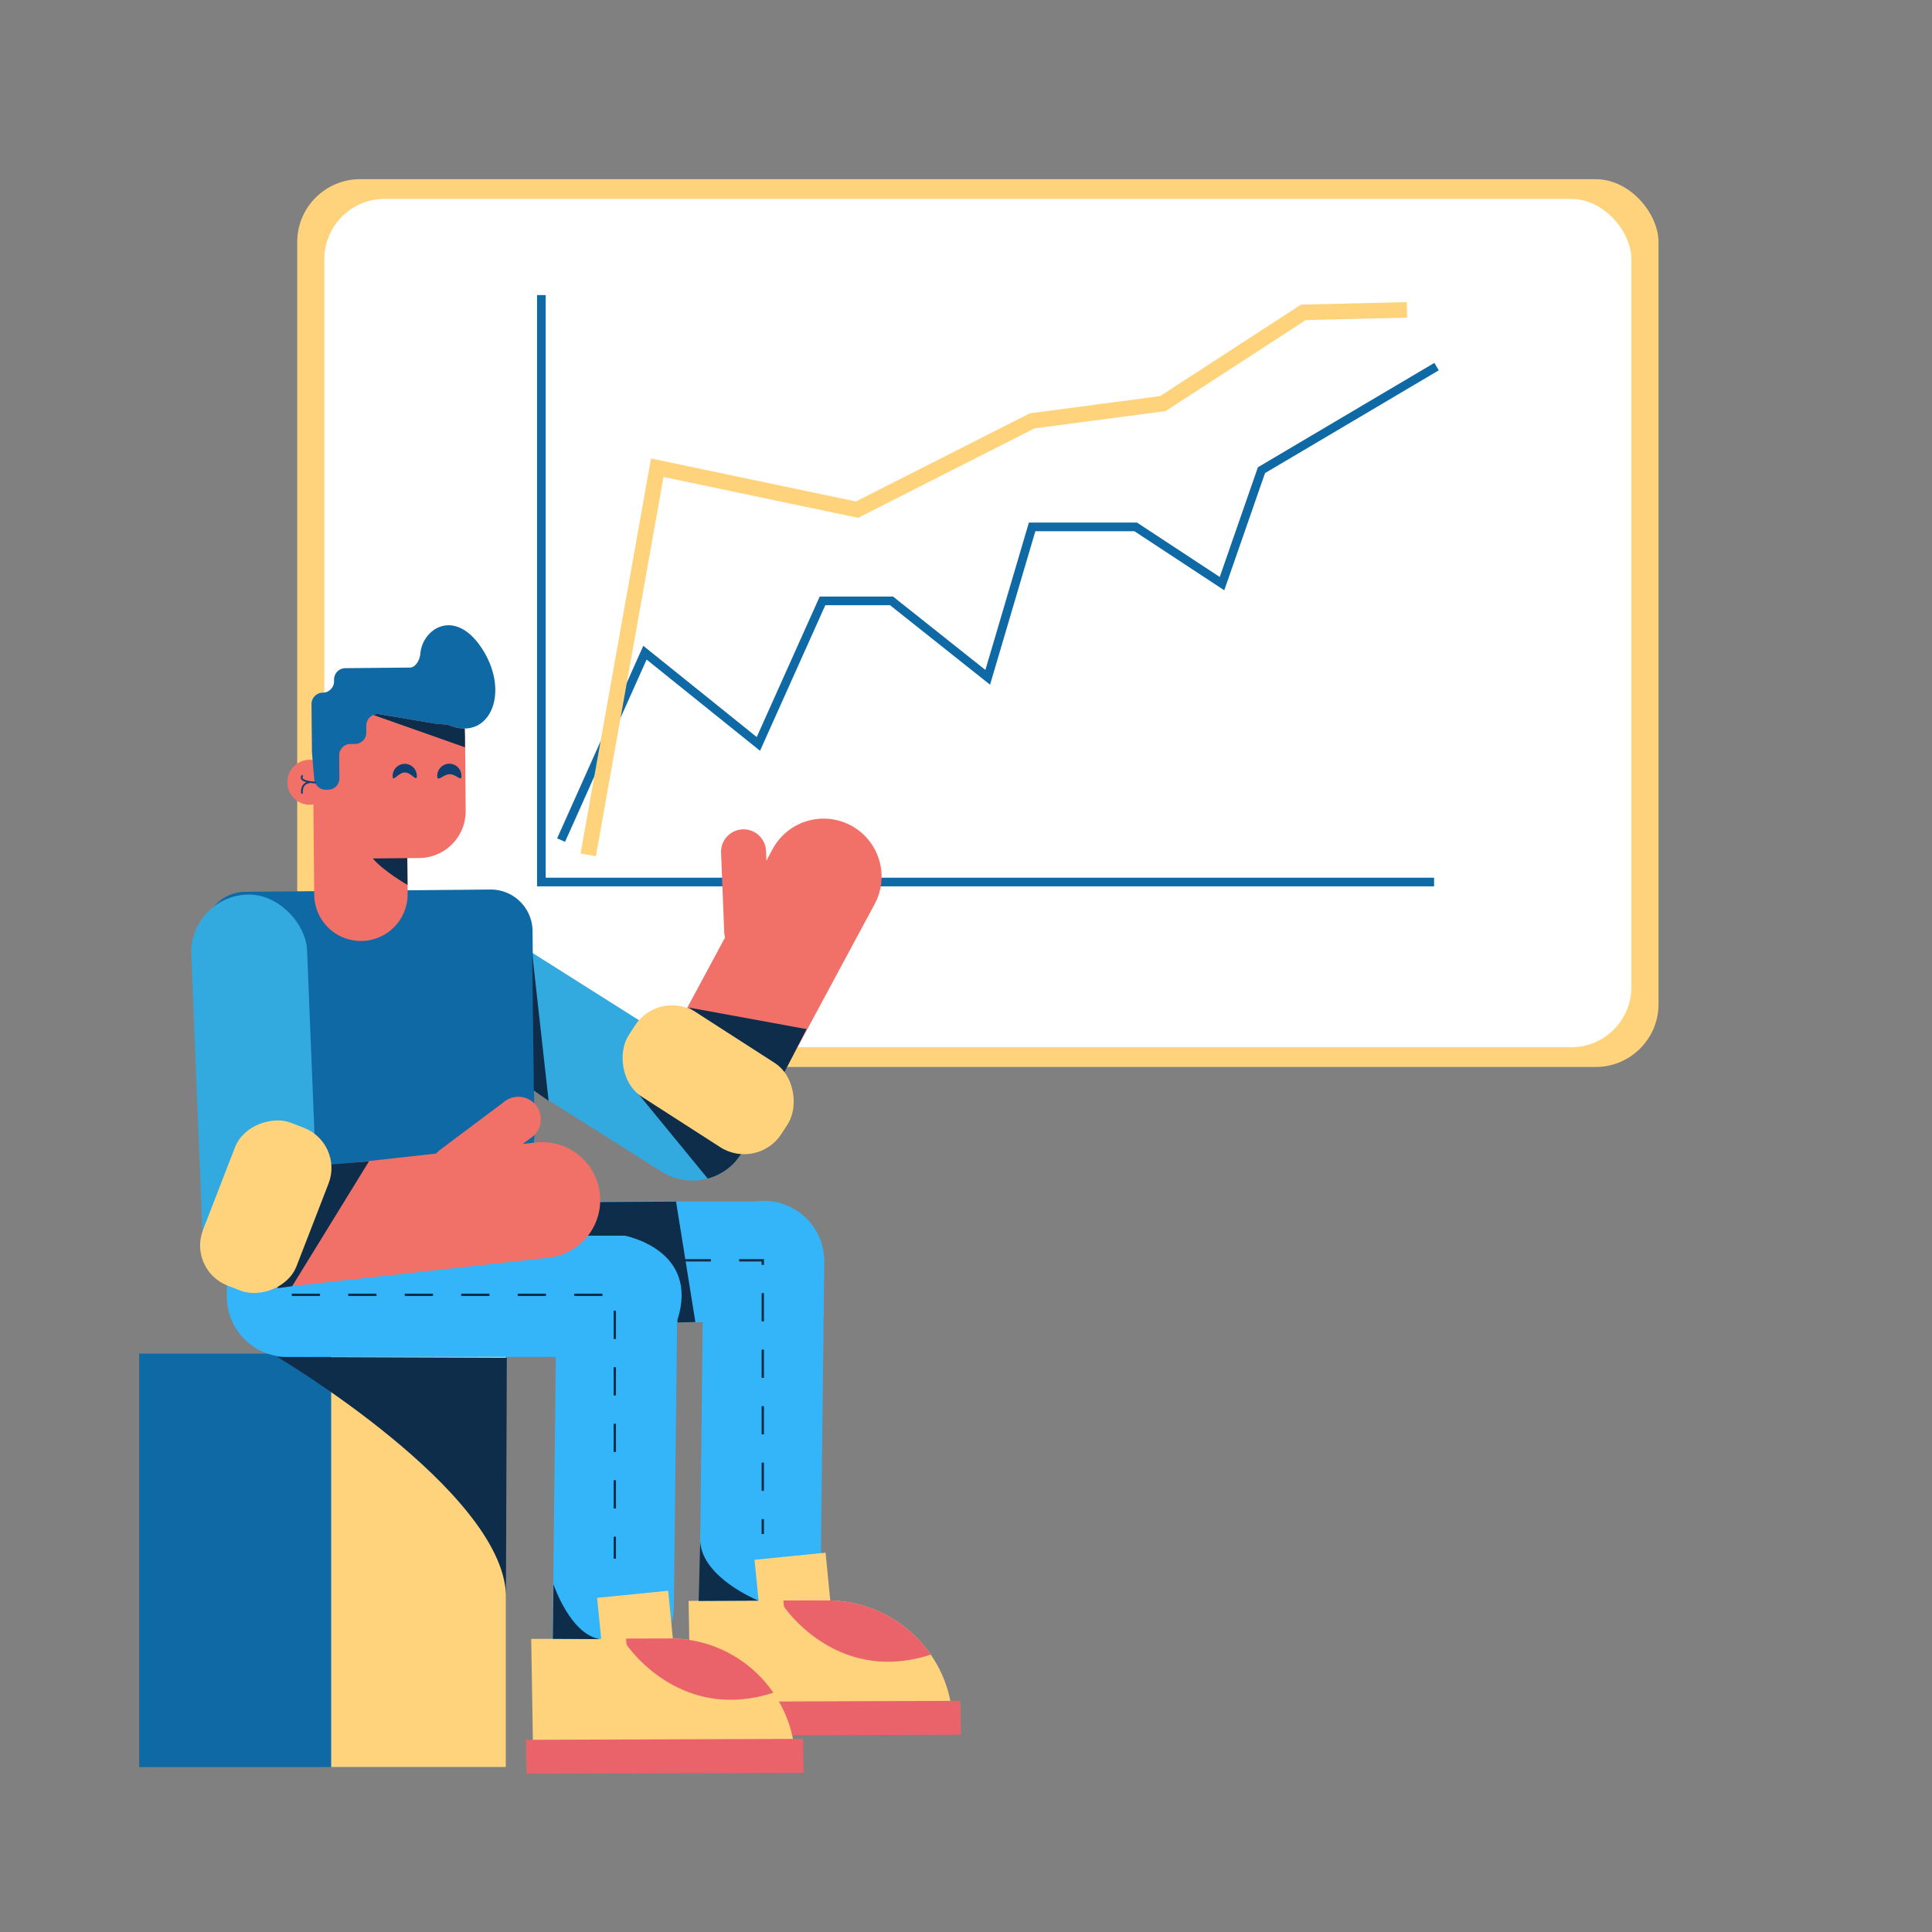
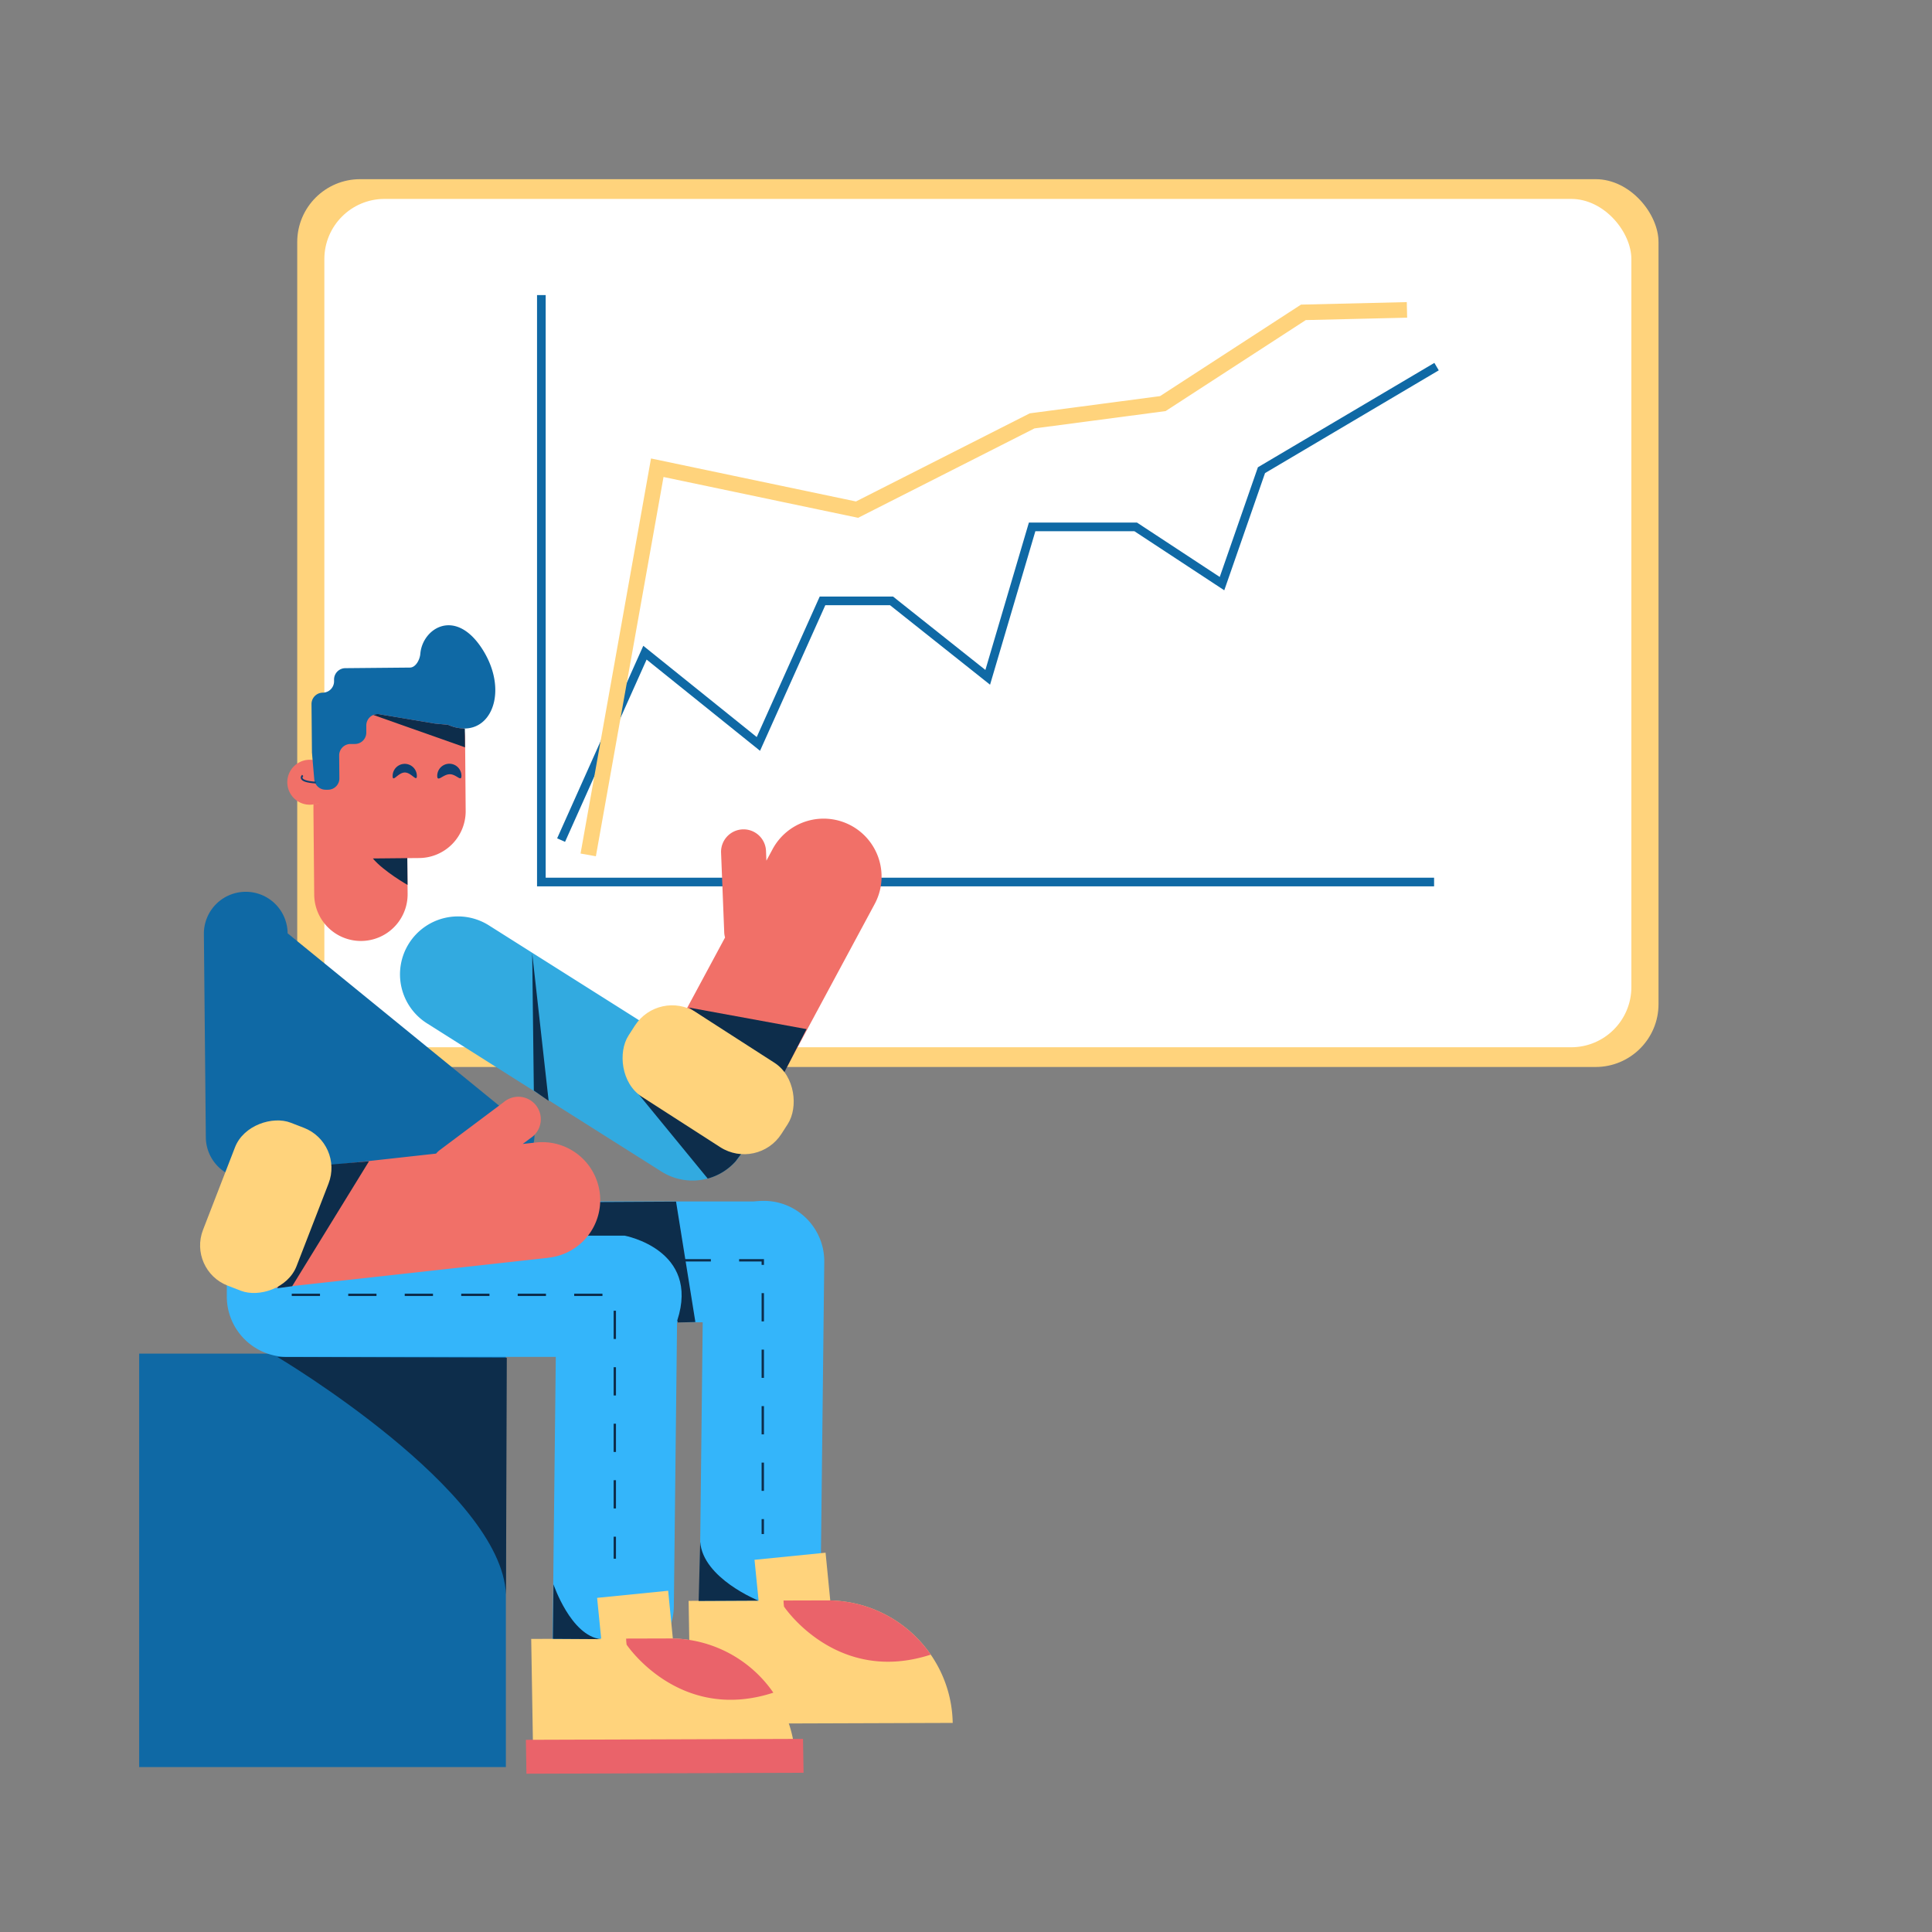
<svg xmlns="http://www.w3.org/2000/svg" id="Capa_1" data-name="Capa 1" viewBox="0 0 1116.96 1117.13">
  <rect x="0" y="0" width="1116.96" height="1117.13" fill="#808080" stroke="none" />
  <title>Mesa de trabajo 77</title>
  <rect x="171.84" y="103.59" width="787.01" height="513.27" rx="36.36" fill="#ffd37c" />
  <rect x="187.52" y="115" width="755.64" height="490.46" rx="34.82" fill="#fff" />
  <polyline points="324.39 485.69 372.87 377.34 438.45 430.09 475.52 347.4 515.44 347.4 571.04 391.59 596.71 304.62 656.59 304.62 706.49 337.42 729.3 271.83 830.53 211.95" fill="none" stroke="#0f69a5" stroke-miterlimit="10" stroke-width="5" />
  <polyline points="312.98 170.6 312.98 509.93 829.1 509.93" fill="none" stroke="#0f69a5" stroke-miterlimit="10" stroke-width="5" />
  <polyline points="340.07 494.25 379.99 270.41 495.48 294.64 596.71 243.32 672.27 233.34 753.54 180.58 813.42 179.16" fill="none" stroke="#ffd37c" stroke-miterlimit="10" stroke-width="9" />
  <path d="M505.49,523l-75.81,140.9a33.5,33.5,0,1,1-59-31.75L419.18,542a12.45,12.45,0,0,1-.48-3l-1.82-46a13,13,0,0,1,12.48-13.51,12.84,12.84,0,0,1,2.64.16A13,13,0,0,1,442.86,492l.22,5.59,3.41-6.34a33.5,33.5,0,1,1,59,31.74Z" fill="#f17068" />
  <polygon points="398.21 582.5 453.46 619.92 466.29 594.97 398.21 582.5" fill="#0d2d4b" />
  <path d="M428.7,666.89a33.68,33.68,0,0,1-3.38,4.48,33.54,33.54,0,0,1-42.83,6L247.22,591.86A33.5,33.5,0,1,1,283,535.22l135.27,85.46A33.5,33.5,0,0,1,428.7,666.89Z" fill="#32aae0" />
  <path d="M428.7,666.89l-3.38,4.48a33.3,33.3,0,0,1-16.17,10L369,632.39Z" fill="#0d2d4b" />
  <rect x="80.46" y="782.57" width="212" height="239.04" fill="#0f69a5" />
-   <rect x="191.46" y="782.57" width="101" height="239.04" fill="#ffd37c" />
  <path d="M440.64,694.24h0a34.94,34.94,0,0,1,34.94,34.94V902.25a34.94,34.94,0,0,1-34.94,34.94H405.7a0,0,0,0,1,0,0v-208A34.94,34.94,0,0,1,440.64,694.24Z" transform="translate(9.26 -4.93) rotate(0.65)" fill="#34b5fa" />
  <path d="M550.79,996.08l-151.5.51-1.18-71.07,40.46-.15-2.36-23.59,41.08-4.11L480,925.28A72.45,72.45,0,0,1,538.1,956.6q1.21,1.75,2.31,3.57A71.3,71.3,0,0,1,550.79,996.08Z" fill="#ffd37c" />
-   <polygon points="555.57 1002.9 395.35 1003.45 395.03 983.85 555.25 983.31 555.57 1002.9" fill="#ea636a" />
  <path d="M453,925.32l25.26-.07A72.47,72.47,0,0,1,538.1,956.6c-54.49,17.75-84.83-27.76-84.83-27.76A27.58,27.58,0,0,1,453,925.32Z" fill="#ea636a" />
  <path d="M343.65,598H378.6a0,0,0,0,1,0,0v228.2a34.94,34.94,0,0,1-34.94,34.94h0a34.94,34.94,0,0,1-34.94-34.94V632.91A34.94,34.94,0,0,1,343.65,598Z" transform="translate(-385.88 1073.19) rotate(-90)" fill="#34b5fa" />
  <path d="M355.64,720.24h0a34.94,34.94,0,0,1,34.94,34.94V928.25a34.94,34.94,0,0,1-34.94,34.94H320.7a0,0,0,0,1,0,0v-208a34.94,34.94,0,0,1,34.94-34.94Z" transform="translate(9.55 -3.97) rotate(0.65)" fill="#34b5fa" />
  <path d="M459.79,1018.08l-151.5.51-1.18-71.07,40.46-.15-2.36-23.59,41.08-4.11L389,947.28A72.45,72.45,0,0,1,447.1,978.6q1.22,1.75,2.31,3.57A71.3,71.3,0,0,1,459.79,1018.08Z" fill="#ffd37c" />
  <path d="M362,947.32l25.26-.07A72.47,72.47,0,0,1,447.1,978.6c-54.49,17.75-84.83-27.76-84.83-27.76A27.58,27.58,0,0,1,362,947.32Z" fill="#ea636a" />
  <path d="M262.65,618H297.6a0,0,0,0,1,0,0v228.2a34.94,34.94,0,0,1-34.94,34.94h0a34.94,34.94,0,0,1-34.94-34.94V652.91A34.94,34.94,0,0,1,262.65,618Z" transform="translate(-486.88 1012.19) rotate(-90)" fill="#34b5fa" />
-   <path d="M294.55,678.24l.16,16.45a16.11,16.11,0,0,1-15.95,16.25L155,712.08a16.11,16.11,0,0,1-16.25-16l-.14-15A24.19,24.19,0,0,1,119,657.64L117.87,540a24.21,24.21,0,0,1,24-24.42l141.61-1.31a24.19,24.19,0,0,1,24.41,24L309,655.89A24.2,24.2,0,0,1,294.55,678.24Z" fill="#0f69a5" />
+   <path d="M294.55,678.24l.16,16.45a16.11,16.11,0,0,1-15.95,16.25L155,712.08a16.11,16.11,0,0,1-16.25-16l-.14-15A24.19,24.19,0,0,1,119,657.64L117.87,540a24.21,24.21,0,0,1,24-24.42a24.19,24.19,0,0,1,24.41,24L309,655.89A24.2,24.2,0,0,1,294.55,678.24Z" fill="#0f69a5" />
  <path d="M184.17,464.23a13,13,0,0,1-3,.87v-.84Z" fill="#f17068" />
  <path d="M184.17,464.23a13,13,0,0,1-3,.87v-.84Z" fill="#f17068" />
  <path d="M269.22,468.75a27.07,27.07,0,0,1-26.81,27.31l-6.94.06.19,20.64a27,27,0,0,1-54,.49l-.44-47.69,0-4.46a13,13,0,0,0,3-.87l-3,0v.84a13.16,13.16,0,0,1-2,.17,13,13,0,1,1-.24-26,12,12,0,0,1,2,.14l-.1-11.46a27.07,27.07,0,0,1,26.81-27.32l33.88-.31a27.07,27.07,0,0,1,27.31,26.81Z" fill="#f17068" />
  <path d="M184.17,464.23a13,13,0,0,1-3,.87v-.84Z" fill="#f17068" />
  <path d="M266.78,448.46c0,3.87-2.91-.88-6.77-.85s-7.19,4.85-7.23,1a7,7,0,0,1,14-.13Z" fill="#0f3f70" />
  <path d="M268.83,432.05l-53-18.71a6.53,6.53,0,0,1,4.27-.27l31.16,5.22c.3.08,7.62.68,7.9.8a23.15,23.15,0,0,0,9.59,2.08Z" fill="#0d2d4b" />
  <path d="M268.75,421.17a23.15,23.15,0,0,1-9.59-2.08c-.28-.12-7.6-.72-7.9-.8l-31.16-5.22a6.59,6.59,0,0,0-8.33,6.41l0,4a6.59,6.59,0,0,1-6.52,6.64l-2.64,0a6.59,6.59,0,0,0-6.52,6.65l.12,13.16a6.57,6.57,0,0,1-6.52,6.64l-1.38,0a6.59,6.59,0,0,1-6.62-6L180.34,435c0-.17,0-.35,0-.52l-.25-27.38a6.59,6.59,0,0,1,6.52-6.65,6.56,6.56,0,0,0,6.52-6.57v-.95a6.57,6.57,0,0,1,6.52-6.64l37.29-.34c3.41,0,5.79-4.56,6.07-8,1.2-14.42,19.61-26.57,35.08-3.83C293.26,396.52,286,420.92,268.75,421.17Z" fill="#0f69a5" />
  <path d="M175,448.31s-3.82,3.45,7.61,4.14" fill="none" stroke="#0f3f70" stroke-miterlimit="10" />
-   <path d="M174.62,458.81s-1.05-6,4.44-6.54" fill="none" stroke="#0f3f70" stroke-miterlimit="10" />
  <path d="M139,700.61H297a0,0,0,0,1,0,0v37a29,29,0,0,1-29,29h-99.9a29,29,0,0,1-29-29v-37A0,0,0,0,1,139,700.61Z" fill="#34b5fa" />
  <path d="M241,448.55c0,3.87-3.14-2-7-1.94s-7,5.93-7,2.07a7,7,0,1,1,14-.13Z" fill="#0f3f70" />
-   <rect x="113.74" y="517.11" width="67" height="227" rx="33.5" transform="translate(-25.26 6.44) rotate(-2.31)" fill="#32aae0" />
  <polyline points="168.67 748.59 355.44 748.59 355.44 901.15" fill="none" stroke="#0d2d4b" stroke-miterlimit="10" stroke-width="1.36" stroke-dasharray="16.33" />
  <path d="M334.29,714.38h26.85s43.73,8.08,30.42,49l.24,1.18,10.22-.23-11.17-69.63-46.82.24S341,710.34,334.29,714.38Z" fill="#0d2d4b" />
  <polyline points="394.65 728.63 440.99 728.63 440.99 886.89" fill="none" stroke="#0d2d4b" stroke-miterlimit="10" stroke-width="1.36" stroke-dasharray="16.33" />
  <path d="M347.42,947.66l-27.8-.17.36-31.55S330,945.76,347.42,947.66Z" fill="#0d2d4b" />
  <path d="M403.92,925.56l34.57-.17s-32.08-12.84-33.68-34Z" fill="#0d2d4b" />
  <path d="M293,785l-132.6-.47s129.74,77,132.12,137.34Z" fill="#0d2d4b" />
  <path d="M316.75,727.2l-159,17.58a33.5,33.5,0,1,1-7.36-66.6l101.73-11.24a13.11,13.11,0,0,1,2.22-2.11l36.81-27.58A13,13,0,1,1,306.71,658l-4.48,3.36,7.17-.79a33.5,33.5,0,1,1,7.35,66.59Z" fill="#f17068" />
  <polygon points="307.68 551.13 308.63 630.5 317.18 636.44 307.68 551.13" fill="#0d2d4b" />
  <polygon points="160.35 744.79 191.24 673.27 213.34 671.37 168.91 743.6 160.35 744.79" fill="#0d2d4b" />
  <rect x="103.15" y="668.68" width="101" height="58" rx="24.9" transform="translate(-552.43 588.97) rotate(-68.83)" fill="#ffd37c" />
  <rect x="356.85" y="595.25" width="105.12" height="58" rx="25.62" transform="translate(402.78 -122.25) rotate(32.75)" fill="#ffd37c" />
  <path d="M235.61,511.61s-13.79-7.85-20.06-15.3l19.92-.19Z" fill="#0d2d4b" />
  <polygon points="464.57 1024.9 304.35 1025.45 304.03 1005.85 464.25 1005.31 464.57 1024.9" fill="#ea636a" />
</svg>